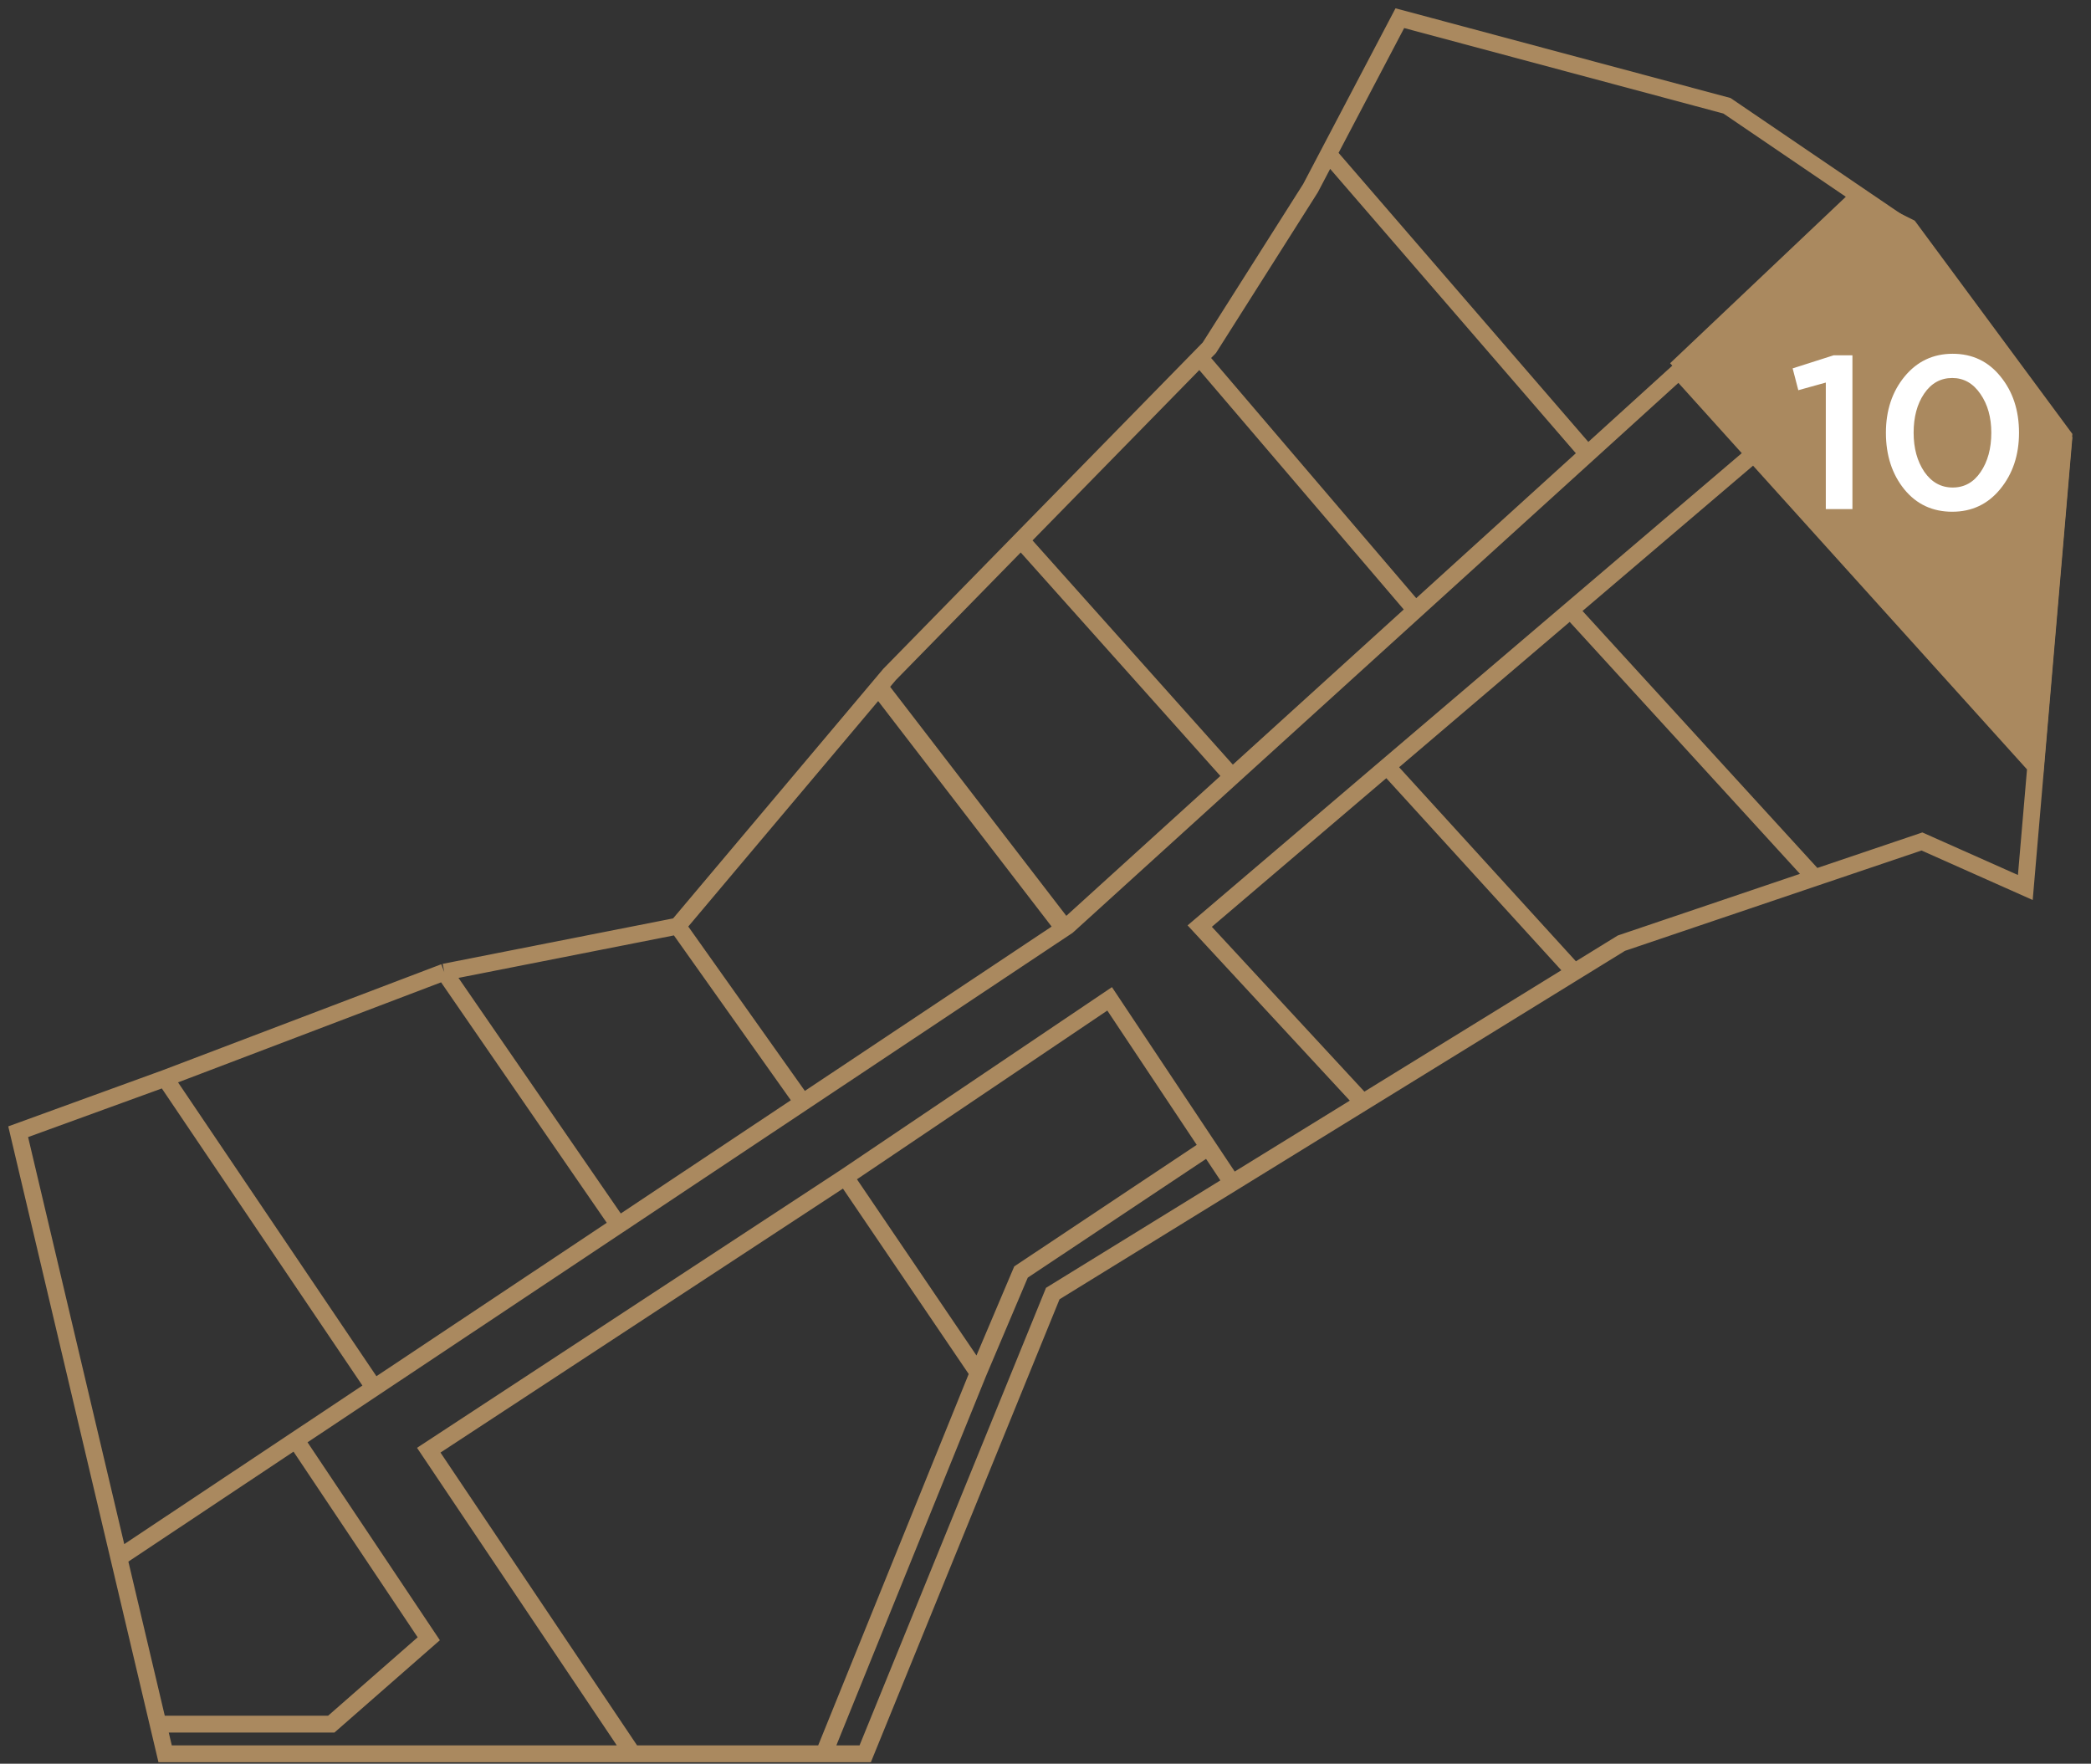
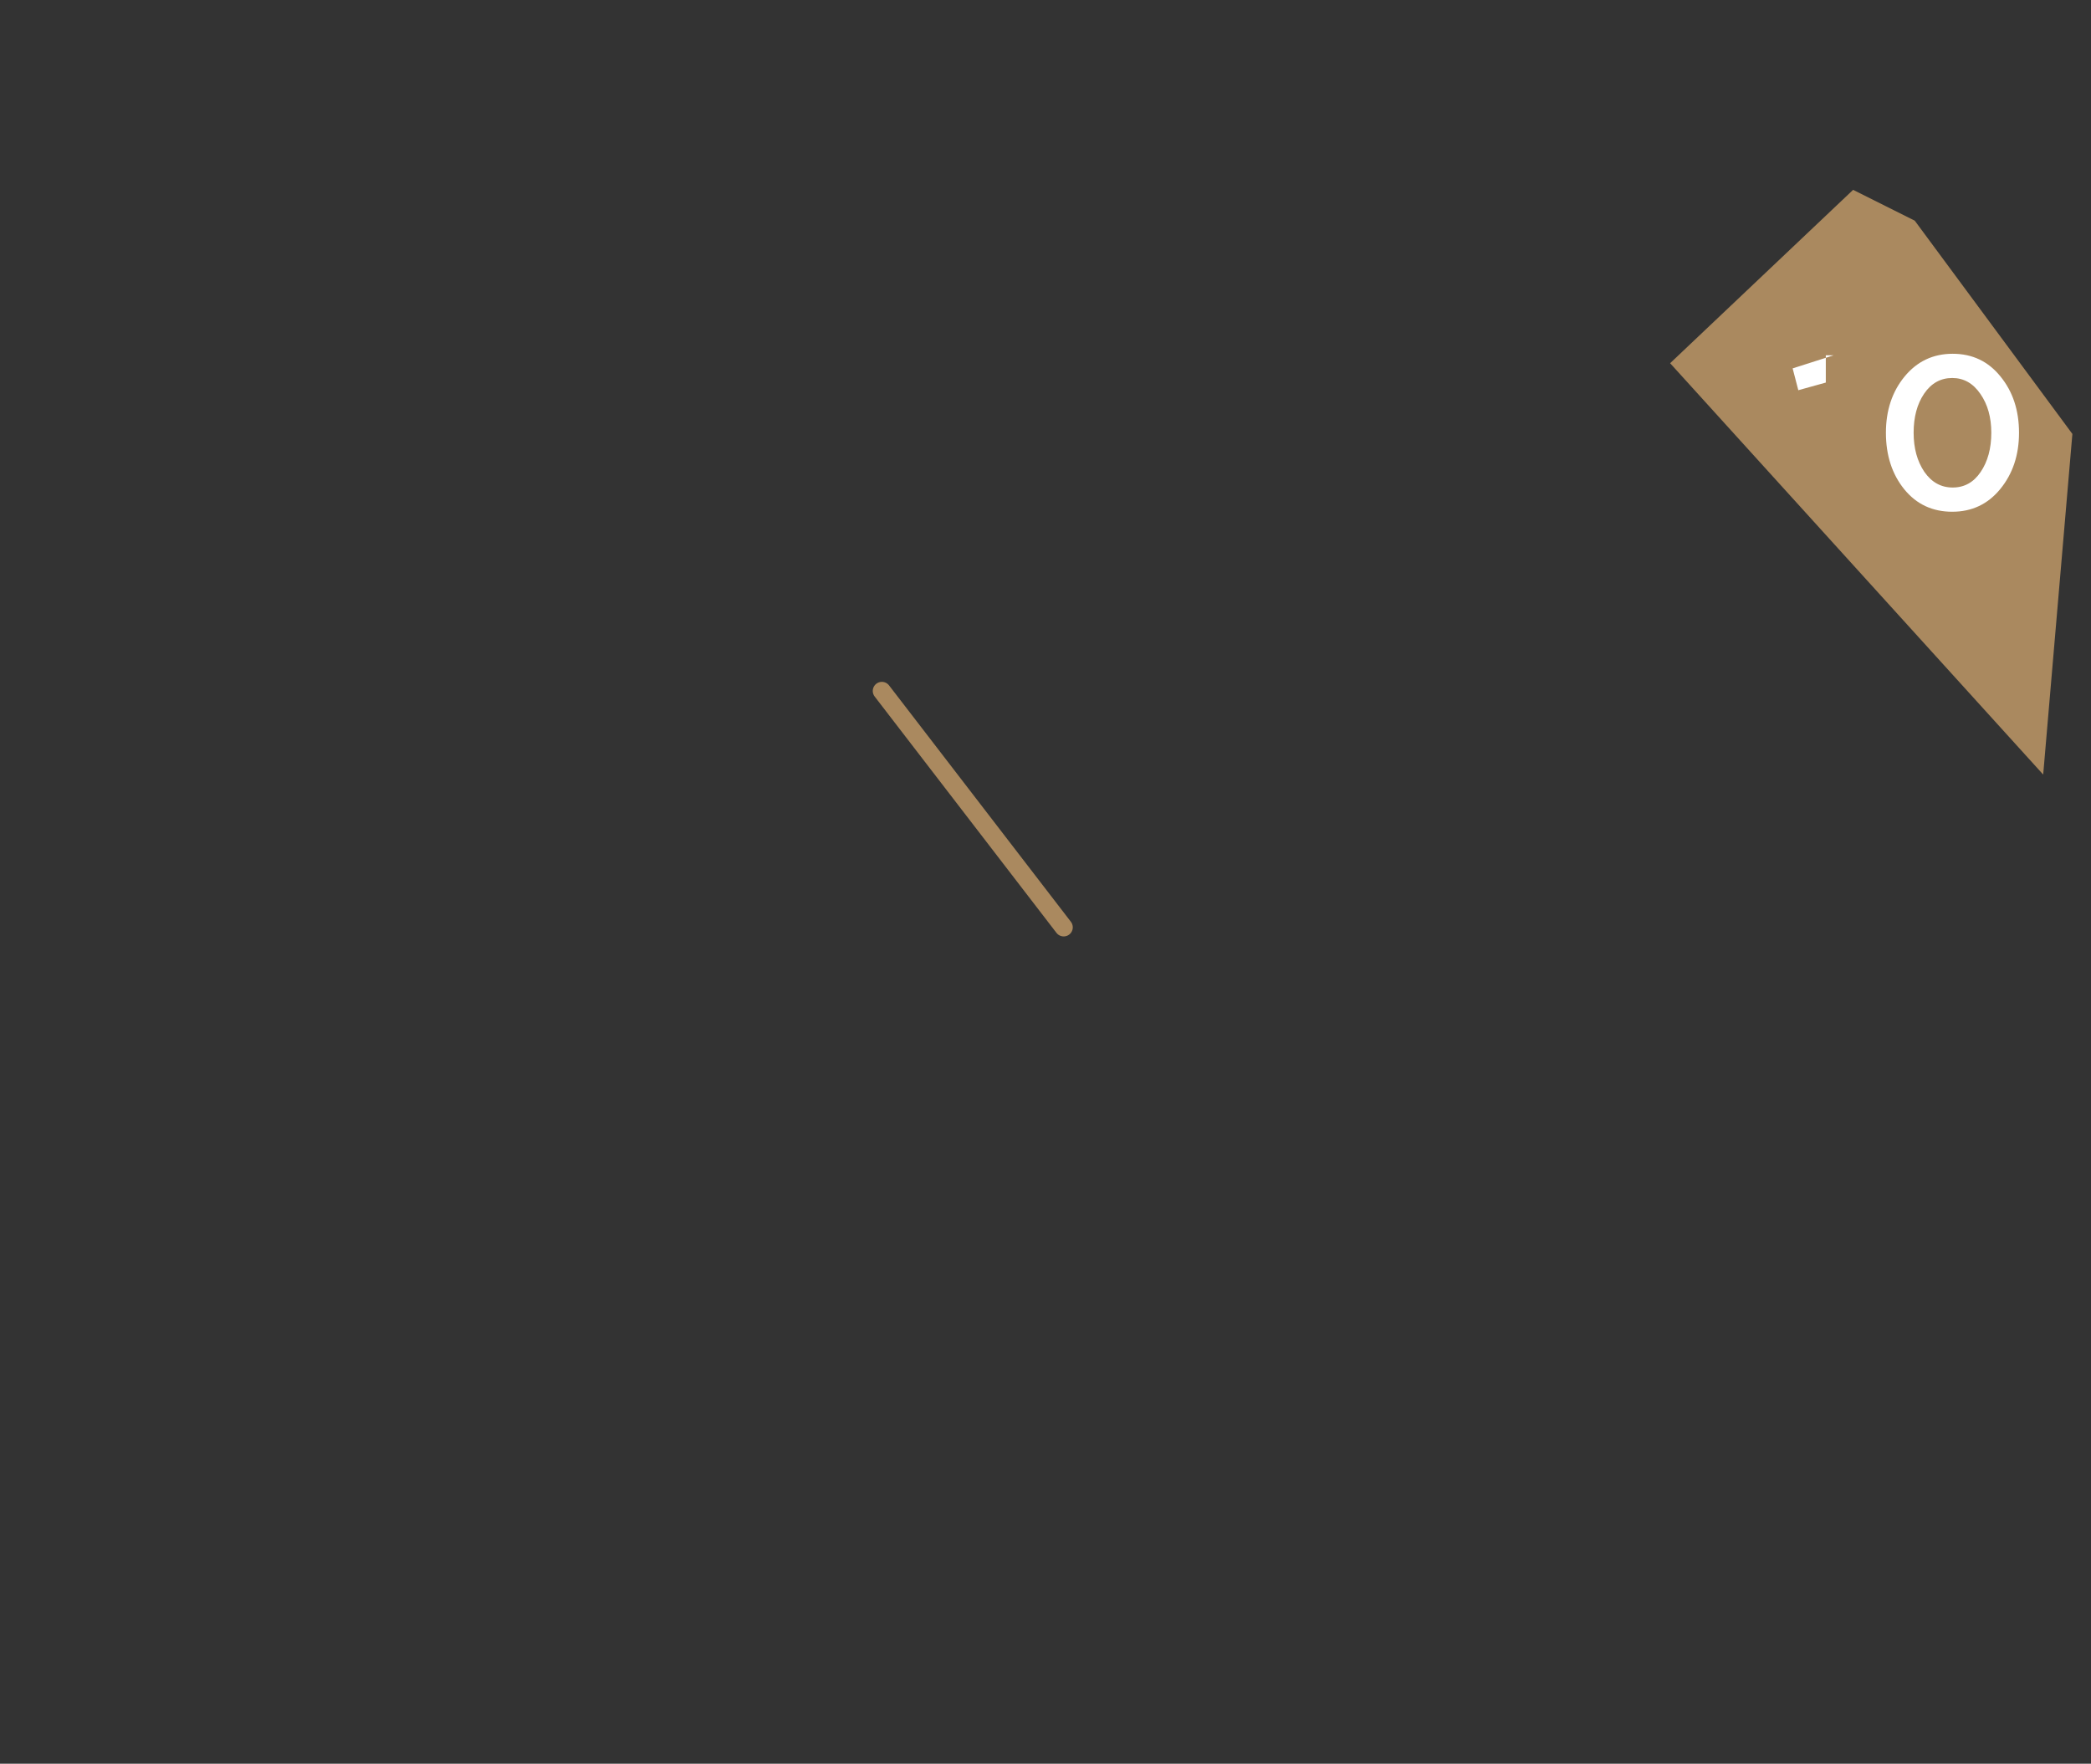
<svg xmlns="http://www.w3.org/2000/svg" width="115" height="97" viewBox="0 0 115 97" fill="none">
  <rect x="0" y="0" width="115" height="97" fill="#333333" stroke="none" />
-   <path d="M37.268 50.932L48.924 37.092L56.153 29.707M37.268 50.932L24.434 53.463M37.268 50.932L44.148 60.63M24.434 53.463L9.082 59.302M24.434 53.463L34.019 67.375M9.082 59.302L1 62.241L6.536 85.676M9.082 59.302L20.576 76.327M6.536 85.676L8.696 94.821M6.536 85.676L16.271 79.194M102.656 11.037L104.768 12.473L113.5 24.19L111.959 42.154M102.656 11.037L94.98 5.818L76.988 1L73.061 8.471M102.656 11.037L92.34 20.402M92.34 20.402L96.456 24.966M92.34 20.402L87.314 24.966M111.959 42.154L111.388 48.809L105.702 46.278L99.813 48.27M111.959 42.154L96.456 24.966M96.456 24.966L86.37 33.56M74.958 60.63L65.982 50.932L76.284 42.154M74.958 60.63L86.588 53.463M74.958 60.63L67.769 65.06M76.284 42.154L86.588 53.463M76.284 42.154L86.37 33.56M86.588 53.463L89.172 51.871L99.813 48.27M86.37 33.56L99.813 48.27M67.769 42.709L58.712 50.932L44.148 60.63M67.769 42.709L56.153 29.707M67.769 42.709L77.847 33.56M56.153 29.707L65.982 19.667M77.847 33.56L65.982 19.667M77.847 33.56L87.314 24.966M65.982 19.667L66.51 19.127L72.074 10.35L73.061 8.471M87.314 24.966L73.061 8.471M44.148 60.63L34.019 67.375M46.487 64.732L61.027 54.933L67.769 65.06M46.487 64.732L53.798 75.51M46.487 64.732L23.581 79.756L34.791 96.454M53.798 75.51L56.153 69.957L66.51 63.058M53.798 75.51L45.31 96.454M67.769 65.06L57.9 71.141L47.584 96.454H45.31M45.31 96.454H34.791M34.791 96.454H9.082L8.696 94.821M8.696 94.821H18.22L23.581 90.126L16.271 79.194M16.271 79.194L20.576 76.327M20.576 76.327L34.019 67.375" stroke="#AA895F" stroke-width="0.926" />
  <path d="M58.5 51L48.5 38" stroke="#AA895F" stroke-linecap="round" stroke-linejoin="round" />
  <path d="M102 11L92.5 20L112 41.5L113.5 24L105 12.5L102 11Z" fill="#AA895F" stroke="#AA895F" stroke-width="0.926" />
-   <path d="M100.415 28V21.04L98.903 21.46L98.591 20.26L100.847 19.54H101.879V28H100.415ZM107.369 28.144C106.281 28.144 105.401 27.732 104.729 26.908C104.057 26.076 103.721 25.04 103.721 23.8C103.721 22.576 104.061 21.548 104.741 20.716C105.429 19.876 106.313 19.456 107.393 19.456C108.473 19.456 109.349 19.872 110.021 20.704C110.701 21.536 111.041 22.568 111.041 23.8C111.041 25.024 110.697 26.056 110.009 26.896C109.329 27.728 108.449 28.144 107.369 28.144ZM105.833 25.948C106.233 26.524 106.753 26.812 107.393 26.812C108.033 26.812 108.545 26.528 108.929 25.96C109.321 25.384 109.517 24.664 109.517 23.8C109.517 22.952 109.317 22.24 108.917 21.664C108.517 21.08 108.001 20.788 107.369 20.788C106.729 20.788 106.213 21.076 105.821 21.652C105.437 22.22 105.245 22.936 105.245 23.8C105.245 24.648 105.441 25.364 105.833 25.948Z" fill="white" />
+   <path d="M100.415 28V21.04L98.903 21.46L98.591 20.26L100.847 19.54H101.879H100.415ZM107.369 28.144C106.281 28.144 105.401 27.732 104.729 26.908C104.057 26.076 103.721 25.04 103.721 23.8C103.721 22.576 104.061 21.548 104.741 20.716C105.429 19.876 106.313 19.456 107.393 19.456C108.473 19.456 109.349 19.872 110.021 20.704C110.701 21.536 111.041 22.568 111.041 23.8C111.041 25.024 110.697 26.056 110.009 26.896C109.329 27.728 108.449 28.144 107.369 28.144ZM105.833 25.948C106.233 26.524 106.753 26.812 107.393 26.812C108.033 26.812 108.545 26.528 108.929 25.96C109.321 25.384 109.517 24.664 109.517 23.8C109.517 22.952 109.317 22.24 108.917 21.664C108.517 21.08 108.001 20.788 107.369 20.788C106.729 20.788 106.213 21.076 105.821 21.652C105.437 22.22 105.245 22.936 105.245 23.8C105.245 24.648 105.441 25.364 105.833 25.948Z" fill="white" />
</svg>